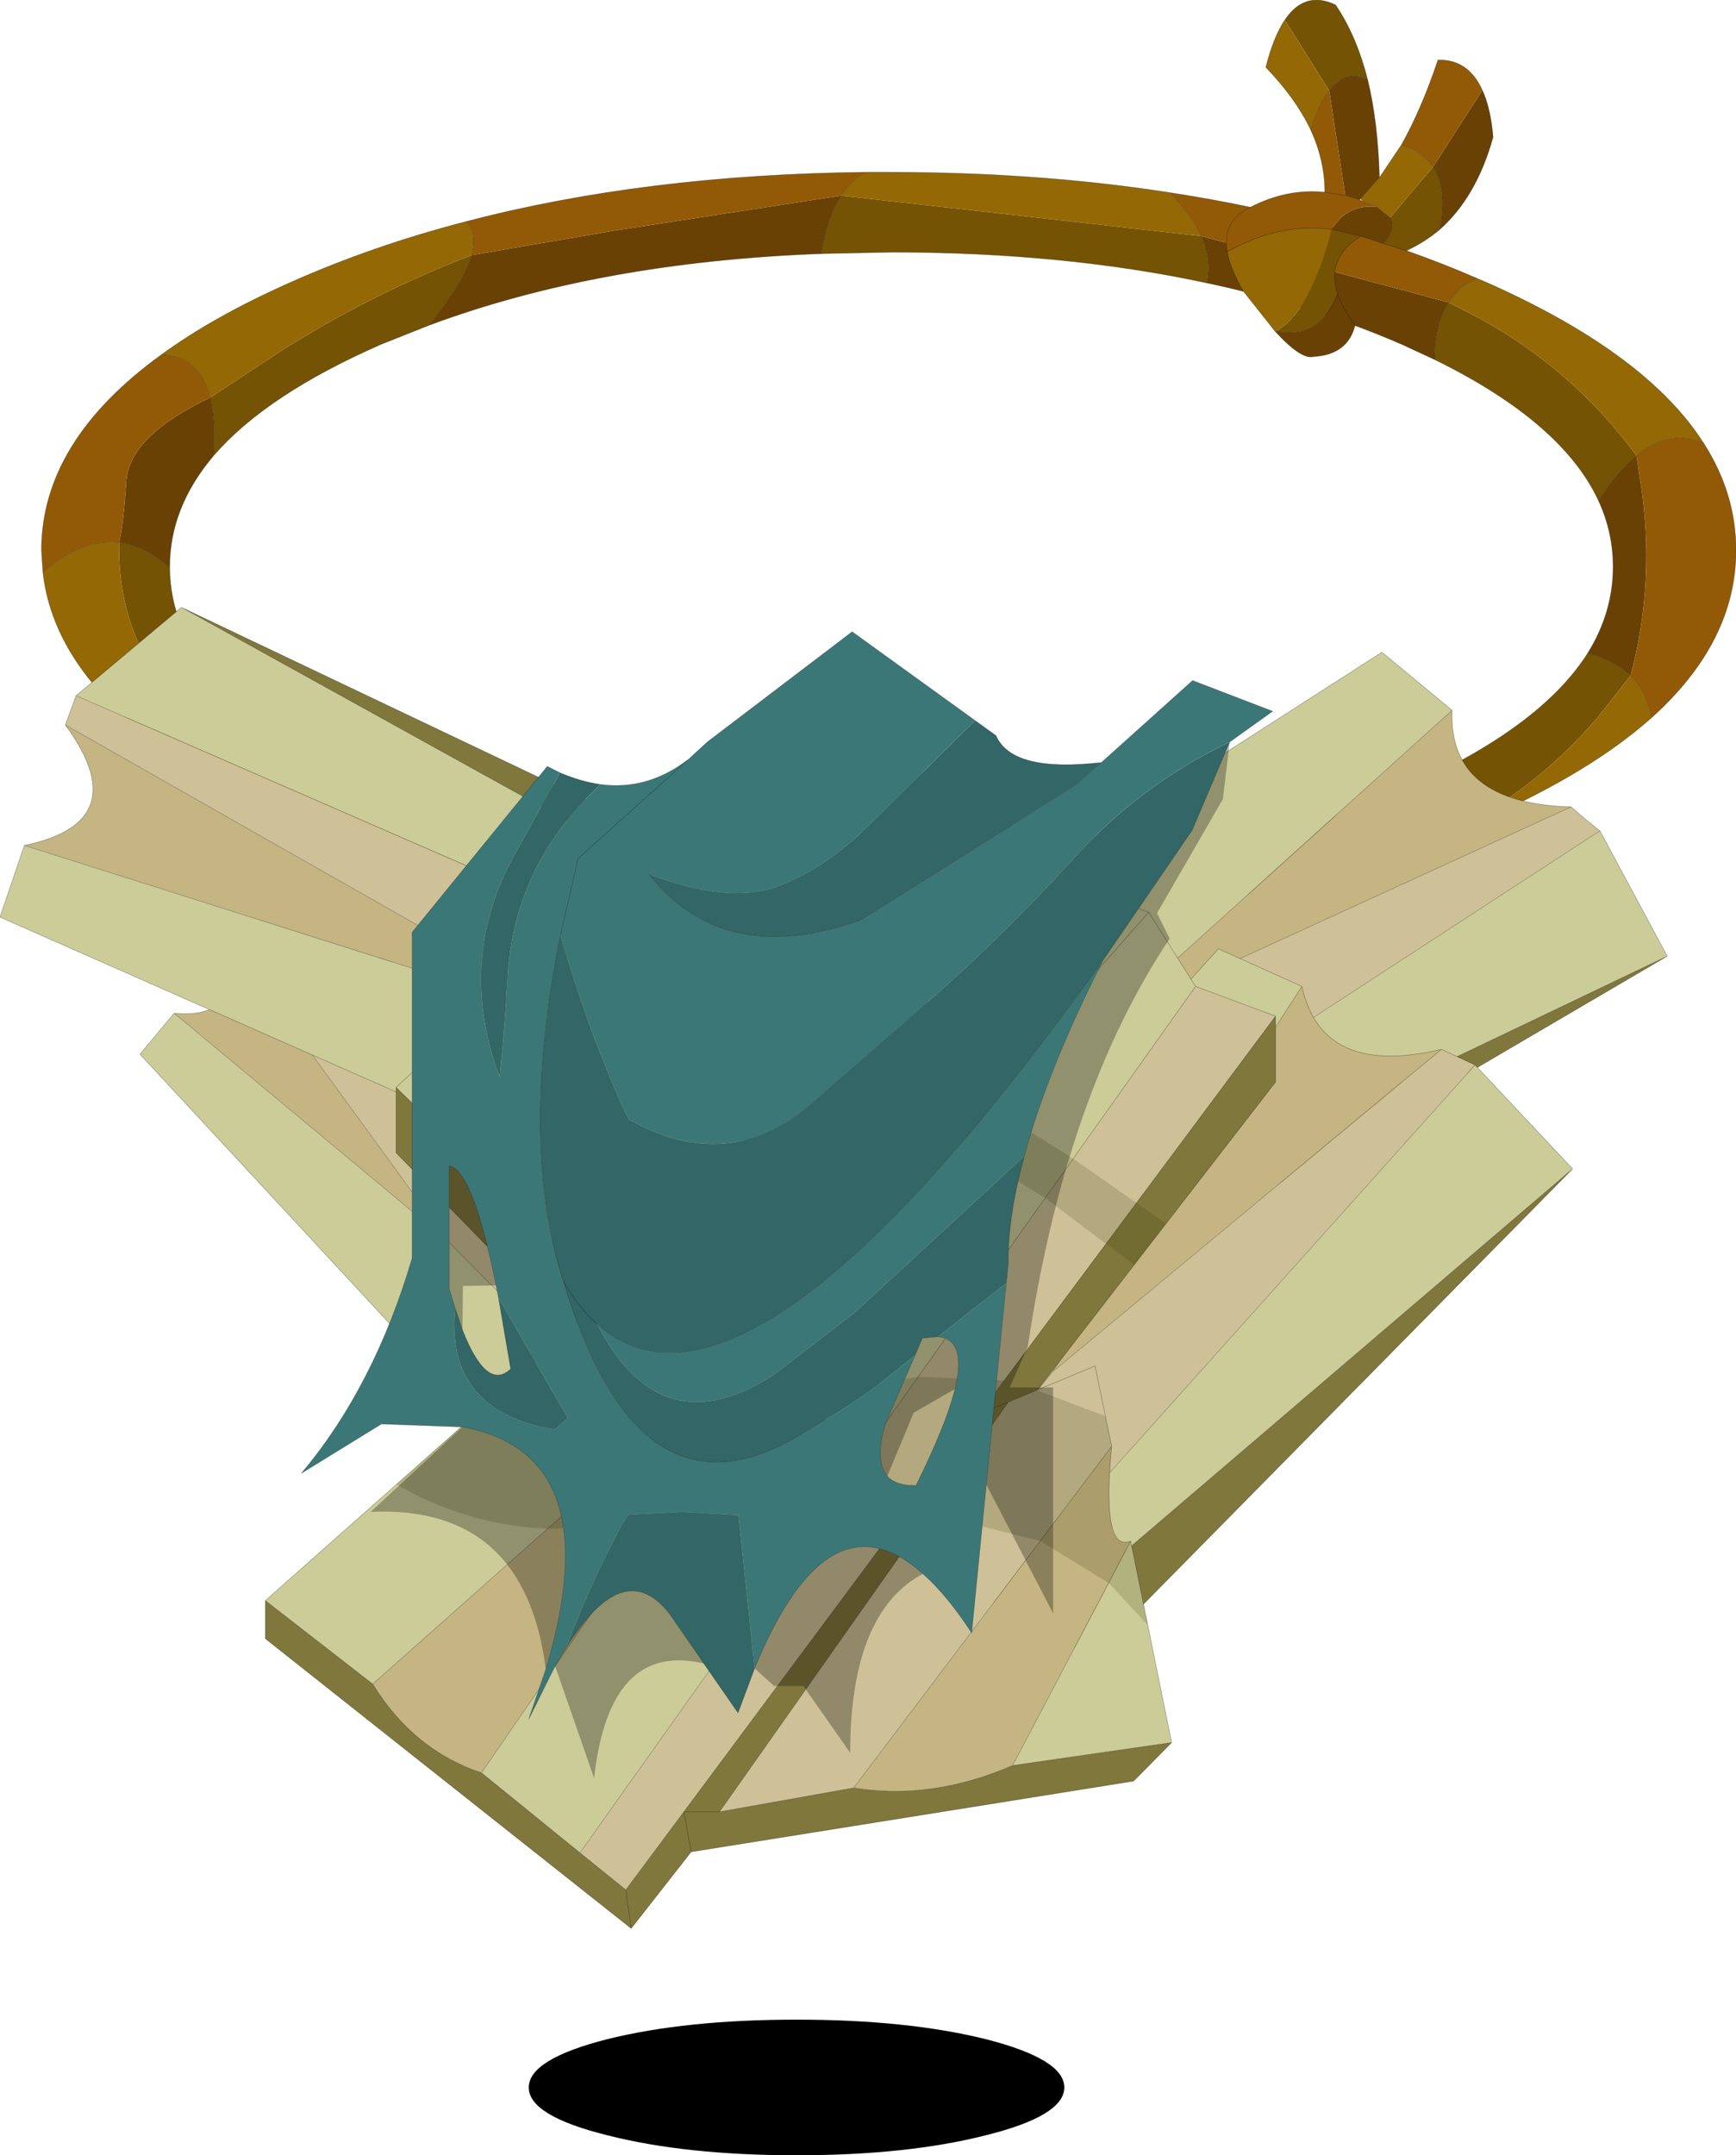
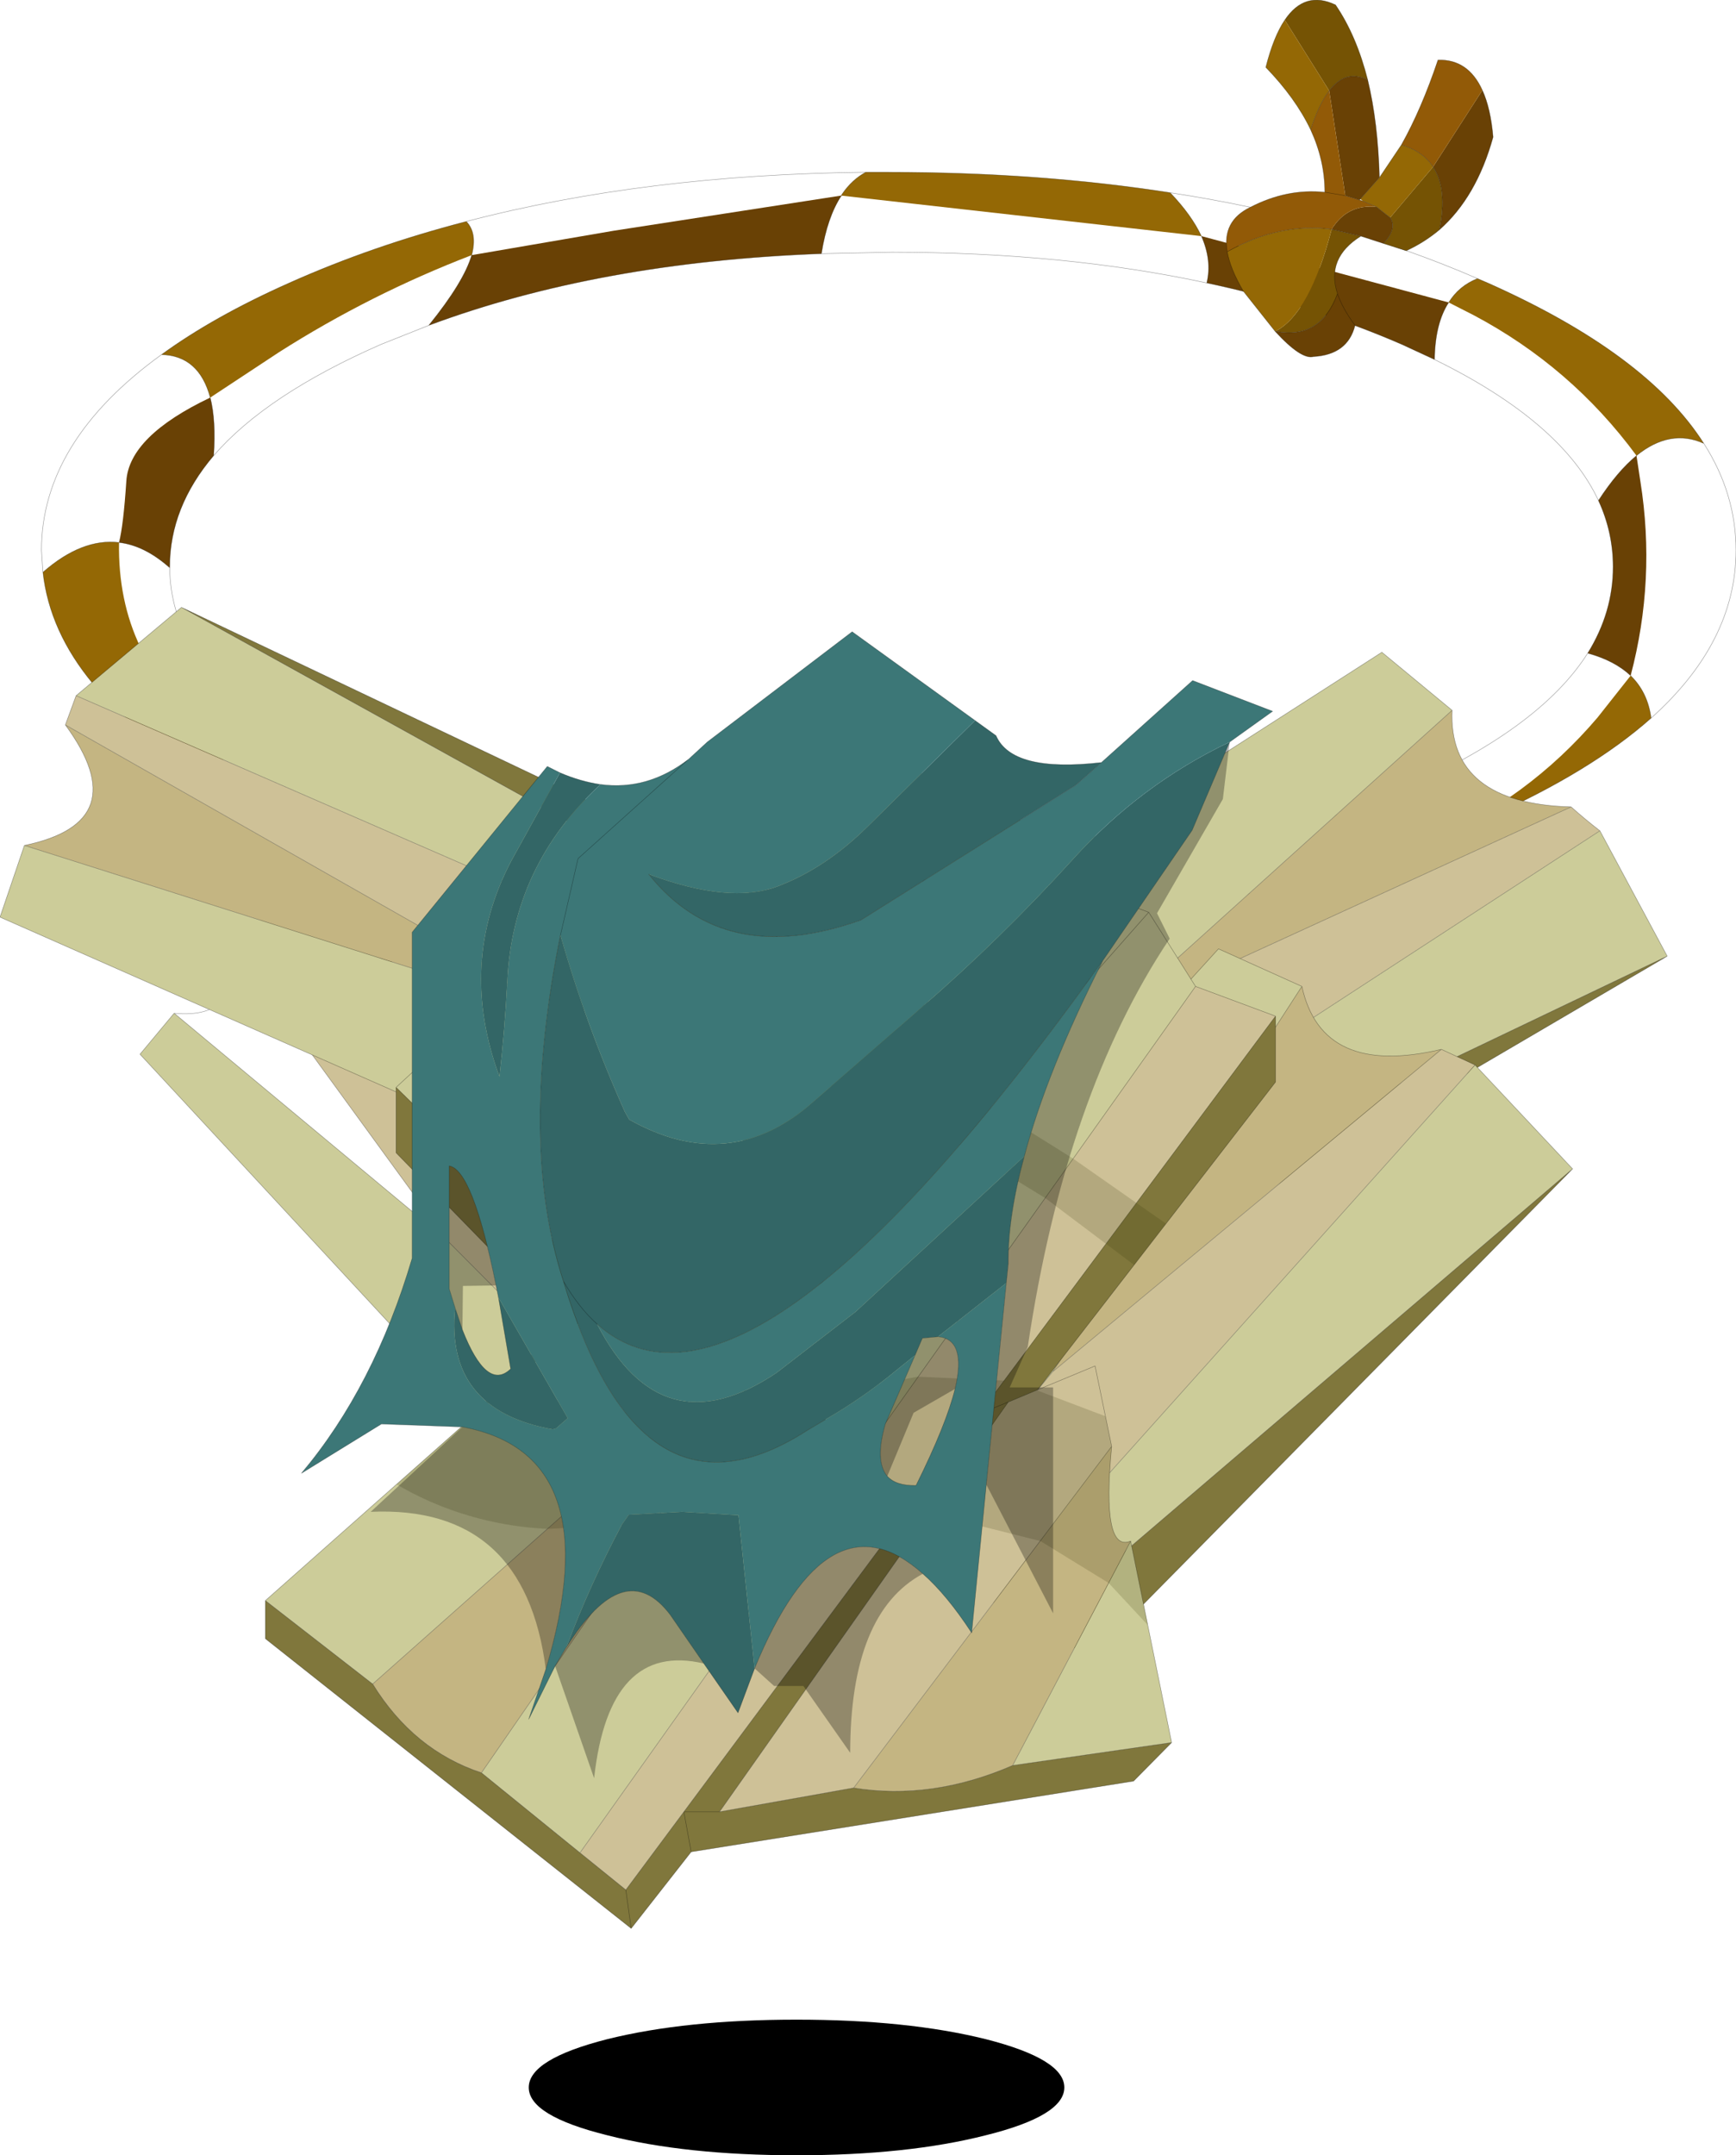
<svg xmlns="http://www.w3.org/2000/svg" xmlns:xlink="http://www.w3.org/1999/xlink" width="177.95px" height="220.9px">
  <g transform="matrix(1, 0, 0, 1, -202.15, 9.9)">
    <use xlink:href="#object-0" width="177.95" height="220.9" transform="matrix(1, 0, 0, 1, 202.15, -9.9)" />
  </g>
  <defs>
    <g transform="matrix(1, 0, 0, 1, 88.95, 110.45)" id="object-0">
      <use xlink:href="#object-1" width="173.7" height="77.5" transform="matrix(1, 0, 0, 1, -84.7, -92.8)" />
      <use xlink:href="#object-2" width="170.9" height="158.65" transform="matrix(1, 0, 0, 1, -88.95, -48.2)" />
      <use xlink:href="#object-4" width="122.15" height="182.25" transform="matrix(1, 0, 0, 1, -58.05, -110.45)" />
    </g>
    <g transform="matrix(1, 0, 0, 1, 84.7, 92.8)" id="object-1">
      <path fill-rule="evenodd" fill="#694105" stroke="none" d="M73.8 -43.5Q76.4 -47.7 76.4 -52.35Q76.4 -55.9 74.9 -59.15Q76.85 -62.15 78.8 -63.75L79.2 -61.1Q80.8 -51.05 78.2 -41.2Q76.55 -42.75 73.8 -43.5M58.1 -73.6L54.75 -75.15Q45.55 -79.15 34.75 -81.45Q35.3 -83.75 34.2 -86.25L59.55 -79.45Q58.15 -77.3 58.1 -73.6M-4.75 -84.45Q-27.55 -83.6 -45 -77.1Q-41.4 -81.55 -40.6 -84.3L-26.05 -86.8L-2.75 -90.4L-2.7 -90.4Q-4.15 -88.2 -4.75 -84.45M-67.05 -63.75Q-71.55 -58.45 -71.55 -52.35L-71.6 -52.3Q-74.15 -54.55 -76.75 -54.85Q-76.3 -56.6 -76 -61.15Q-75.7 -65.75 -67.4 -69.7Q-66.8 -67.35 -67.05 -63.75" />
-       <path fill-rule="evenodd" fill="#755304" stroke="none" d="M73.8 -43.5Q76.55 -42.75 78.2 -41.2L74.8 -36.9Q67.7 -28.55 57.5 -24.15L54.3 -23Q55 -26.05 49.55 -27.45L54.75 -29.55Q68.85 -35.7 73.8 -43.5M78.8 -63.75Q76.85 -62.15 74.9 -59.15Q71.15 -67.2 58.1 -73.6Q58.15 -77.3 59.55 -79.45L62.1 -78.15Q72.1 -72.85 78.8 -63.75M34.75 -81.45Q20.1 -84.6 2.45 -84.6L-4.75 -84.45Q-4.15 -88.2 -2.7 -90.4L34.2 -86.25Q35.3 -83.75 34.75 -81.45M-45 -77.1L-49.9 -75.15Q-61.65 -70 -67.05 -63.75Q-66.8 -67.35 -67.4 -69.7L-60.35 -74.35Q-51 -80.3 -40.6 -84.3Q-41.4 -81.55 -45 -77.1M-71.55 -52.25Q-71.5 -43.3 -61.7 -36.1Q-63.85 -35.3 -65.05 -34L-67.55 -35.75Q-76.95 -42.9 -76.75 -54.85Q-74.15 -54.55 -71.6 -52.3L-71.55 -52.25" />
-       <path fill-rule="evenodd" fill="#925a07" stroke="none" d="M78.2 -41.2Q80.8 -51.05 79.2 -61.1L78.8 -63.75Q82.25 -66.55 85.7 -65Q89 -59.85 89 -54.05Q89 -44.65 80.3 -36.85Q79.95 -39.5 78.2 -41.2M-61.7 -36.1Q-56.95 -32.65 -49.9 -29.55Q-28.25 -20.1 2.45 -20.1Q29.5 -20.1 49.55 -27.45Q55 -26.05 54.3 -23Q31.8 -15.3 2.15 -15.3Q-33.85 -15.3 -59.3 -26.65Q-63.3 -28.45 -66.65 -30.3Q-66.55 -32.5 -65.05 -34Q-63.85 -35.3 -61.7 -36.1M-84.55 -51.8L-84.7 -54.05Q-84.7 -65.2 -72.4 -74.1Q-68.55 -74 -67.4 -69.7Q-75.7 -65.75 -76 -61.15Q-76.3 -56.6 -76.75 -54.85Q-80.55 -55.3 -84.55 -51.8M-41.15 -87.75Q-22.8 -92.55 -0.2 -92.8Q-1.6 -92.05 -2.6 -90.6L-2.75 -90.4L-26.05 -86.8L-40.6 -84.3Q-40 -86.55 -41.15 -87.75M31 -90.7Q48.35 -88.05 62.5 -81.9Q60.6 -81.15 59.55 -79.45L34.2 -86.25Q33.2 -88.4 31 -90.7" />
      <path fill-rule="evenodd" fill="#993300" stroke="none" d="M-71.55 -52.35L-71.55 -52.25L-71.6 -52.3L-71.55 -52.35M-2.7 -90.4L-2.75 -90.4L-2.6 -90.6L-2.7 -90.4" />
      <path fill-rule="evenodd" fill="#946805" stroke="none" d="M85.7 -65Q82.25 -66.55 78.8 -63.75Q72.1 -72.85 62.1 -78.15L59.55 -79.45Q60.6 -81.15 62.5 -81.9L63.55 -81.45Q79.85 -74.2 85.7 -65M80.3 -36.85Q74.1 -31.35 63.55 -26.65L57.5 -24.15Q67.7 -28.55 74.8 -36.9L78.2 -41.2Q79.95 -39.5 80.3 -36.85M-66.65 -30.3Q-83.2 -39.65 -84.55 -51.8Q-80.55 -55.3 -76.75 -54.85Q-76.95 -42.9 -67.55 -35.75L-65.05 -34Q-66.55 -32.5 -66.65 -30.3M-72.4 -74.1Q-67.05 -78 -59.3 -81.45Q-50.8 -85.25 -41.15 -87.75Q-40 -86.55 -40.6 -84.3Q-51 -80.3 -60.35 -74.35L-67.4 -69.7Q-68.55 -74 -72.4 -74.1M-0.2 -92.8L2.15 -92.8Q17.55 -92.8 31 -90.7Q33.2 -88.4 34.2 -86.25L-2.7 -90.4L-2.6 -90.6Q-1.6 -92.05 -0.2 -92.8" />
      <path fill="none" stroke="#000000" stroke-opacity="0.4" stroke-width="0.05" stroke-linecap="round" stroke-linejoin="round" d="M74.9 -59.15Q76.4 -55.9 76.4 -52.35Q76.4 -47.7 73.8 -43.5Q76.55 -42.75 78.2 -41.2Q79.95 -39.5 80.3 -36.85Q89 -44.65 89 -54.05Q89 -59.85 85.7 -65Q82.25 -66.55 78.8 -63.75Q76.85 -62.15 74.9 -59.15Q71.15 -67.2 58.1 -73.6L54.75 -75.15Q45.55 -79.15 34.75 -81.45Q20.1 -84.6 2.45 -84.6L-4.75 -84.45Q-27.55 -83.6 -45 -77.1L-49.9 -75.15Q-61.65 -70 -67.05 -63.75Q-71.55 -58.45 -71.55 -52.35L-71.55 -52.25Q-71.5 -43.3 -61.7 -36.1Q-56.95 -32.65 -49.9 -29.55Q-28.25 -20.1 2.45 -20.1Q29.5 -20.1 49.55 -27.45L54.75 -29.55Q68.85 -35.7 73.8 -43.5M59.55 -79.45Q58.15 -77.3 58.1 -73.6M80.3 -36.85Q74.1 -31.35 63.55 -26.65L57.5 -24.15L54.3 -23Q31.8 -15.3 2.15 -15.3Q-33.85 -15.3 -59.3 -26.65Q-63.3 -28.45 -66.65 -30.3Q-83.2 -39.65 -84.55 -51.8L-84.7 -54.05Q-84.7 -65.2 -72.4 -74.1Q-67.05 -78 -59.3 -81.45Q-50.8 -85.25 -41.15 -87.75Q-22.8 -92.55 -0.2 -92.8L2.15 -92.8Q17.55 -92.8 31 -90.7Q48.35 -88.05 62.5 -81.9L63.55 -81.45Q79.85 -74.2 85.7 -65M62.5 -81.9Q60.6 -81.15 59.55 -79.45M34.2 -86.25Q35.3 -83.75 34.75 -81.45M49.55 -27.45Q55 -26.05 54.3 -23M-2.7 -90.4L-2.6 -90.6Q-1.6 -92.05 -0.2 -92.8M-40.6 -84.3Q-41.4 -81.55 -45 -77.1M-2.7 -90.4Q-4.15 -88.2 -4.75 -84.45M-41.15 -87.75Q-40 -86.55 -40.6 -84.3M-67.4 -69.7Q-66.8 -67.35 -67.05 -63.75M-76.75 -54.85Q-74.15 -54.55 -71.6 -52.3L-71.55 -52.25M-76.75 -54.85Q-80.55 -55.3 -84.55 -51.8M-65.05 -34Q-63.85 -35.3 -61.7 -36.1M-67.4 -69.7Q-68.55 -74 -72.4 -74.1M-65.05 -34Q-66.55 -32.5 -66.65 -30.3M31 -90.7Q33.2 -88.4 34.2 -86.25" />
    </g>
    <g transform="matrix(1, 0, 0, 1, 86.65, 66.7)" id="object-2">
      <use xlink:href="#object-3" width="170.9" height="158.65" transform="matrix(1, 0, 0, 1, -86.65, -66.7)" />
    </g>
    <g transform="matrix(1, 0, 0, 1, 86.65, 66.7)" id="object-3">
      <path fill-rule="evenodd" fill="#000000" stroke="none" d="M14.4 89.9Q6.35 91.95 -5 91.95Q-16.35 91.95 -24.4 89.9Q-32.45 87.9 -32.45 85Q-32.45 82.1 -24.4 80.05Q-16.35 78.05 -5 78.05Q6.35 78.05 14.4 80.05Q22.45 82.1 22.45 85Q22.45 87.9 14.4 89.9" />
      <path fill-rule="evenodd" fill="#cec197" stroke="none" d="M74.4 -46.25Q75.8 -45 77.35 -43.8L19.95 -6.4L12 -13.75L27.35 -24.7L74.4 -46.25" />
      <path fill-rule="evenodd" fill="#cccc99" stroke="none" d="M77.35 -43.8L84.25 -30.95L24.2 -2.25L19.95 -6.4L77.35 -43.8M-1.15 -26.05L55 -62.1L62.2 -56.15L27.35 -24.7L12 -13.75L-1.15 -26.05" />
      <path fill-rule="evenodd" fill="#80773c" stroke="none" d="M84.25 -30.95L28.3 1.85L23.85 4.85L-0.6 -18.85L-1.15 -26.05L12 -13.75L19.95 -6.4L24.2 -2.25L84.25 -30.95M28.3 1.85L24.2 -2.25L28.3 1.85" />
      <path fill-rule="evenodd" fill="#c4b582" stroke="none" d="M62.2 -56.15Q61.8 -46.6 74.4 -46.25L27.35 -24.7L62.2 -56.15" />
      <path fill="none" stroke="#000000" stroke-opacity="0.4" stroke-width="0.05" stroke-linecap="round" stroke-linejoin="round" d="M74.4 -46.25Q75.8 -45 77.35 -43.8L84.25 -30.95L28.3 1.85L23.85 4.85L-0.6 -18.85L-1.15 -26.05L55 -62.1L62.2 -56.15Q61.8 -46.6 74.4 -46.25L27.35 -24.7L12 -13.75L19.95 -6.4L77.35 -43.8M19.95 -6.4L24.2 -2.25L84.25 -30.95M24.2 -2.25L28.3 1.85M-1.15 -26.05L12 -13.75M27.35 -24.7L62.2 -56.15" />
      <path fill-rule="evenodd" fill="#c4b582" stroke="none" d="M46.8 -27.85Q48.85 -18.5 61.1 -21.4L21.25 11.65L46.8 -27.85" />
      <path fill-rule="evenodd" fill="#cec197" stroke="none" d="M61.1 -21.4L64.55 -19.8L18.85 31.2L9.2 26.15L21.25 11.65L61.1 -21.4" />
      <path fill-rule="evenodd" fill="#cccc99" stroke="none" d="M64.55 -19.8L74.55 -9.15L23.95 34.1L18.85 31.2L64.55 -19.8M-6.65 17.65L38.25 -31.7L46.8 -27.85L21.25 11.65L9.2 26.15L-6.65 17.65" />
-       <path fill-rule="evenodd" fill="#80773c" stroke="none" d="M74.55 -9.15L29 37.05L25.45 41.05L-4.2 24.5L-6.65 17.65L9.2 26.15L18.85 31.2L23.95 34.1L29 37.05L23.95 34.1L74.55 -9.15" />
+       <path fill-rule="evenodd" fill="#80773c" stroke="none" d="M74.55 -9.15L29 37.05L25.45 41.05L-4.2 24.5L-6.65 17.65L18.85 31.2L23.95 34.1L29 37.05L23.95 34.1L74.55 -9.15" />
      <path fill="none" stroke="#000000" stroke-opacity="0.4" stroke-width="0.05" stroke-linecap="round" stroke-linejoin="round" d="M46.8 -27.85Q48.85 -18.5 61.1 -21.4L64.55 -19.8L74.55 -9.15L29 37.05L25.45 41.05L-4.2 24.5L-6.65 17.65L38.25 -31.7L46.8 -27.85L21.25 11.65L61.1 -21.4M9.2 26.15L18.85 31.2L64.55 -19.8M9.2 26.15L21.25 11.65M-6.65 17.65L9.2 26.15M23.95 34.1L29 37.05M18.85 31.2L23.95 34.1L74.55 -9.15" />
-       <path fill-rule="evenodd" fill="#c4b582" stroke="none" d="M-68.8 -25.1Q-61.6 -24.4 -62.95 -32.25L-40.75 -1.75L-68.8 -25.1" />
      <path fill-rule="evenodd" fill="#cec197" stroke="none" d="M-62.95 -32.25L-61.55 -33.95L-26.15 3.75L-30.65 8.4L-40.75 -1.75L-62.95 -32.25" />
      <path fill-rule="evenodd" fill="#cccc99" stroke="none" d="M-61.55 -33.95L-52.85 -37.7L-23.6 1.35L-26.15 3.75L-61.55 -33.95M-38.1 16L-72.3 -20.9L-68.8 -25.1L-40.75 -1.75L-30.65 8.4L-38.1 16" />
      <path fill-rule="evenodd" fill="#80773c" stroke="none" d="M-52.85 -37.7L-21.05 -1.05L-18.3 1.9L-32.75 16L-38.1 16L-30.65 8.4L-26.15 3.75L-23.6 1.35L-52.85 -37.7M-21.05 -1.05L-23.6 1.35L-21.05 -1.05" />
      <path fill="none" stroke="#000000" stroke-opacity="0.4" stroke-width="0.05" stroke-linecap="round" stroke-linejoin="round" d="M-68.8 -25.1Q-61.6 -24.4 -62.95 -32.25L-61.55 -33.95L-52.85 -37.7L-21.05 -1.05L-18.3 1.9L-32.75 16L-38.1 16L-72.3 -20.9L-68.8 -25.1L-40.75 -1.75L-62.95 -32.25M-26.15 3.75L-23.6 1.35L-52.85 -37.7M-23.6 1.35L-21.05 -1.05M-38.1 16L-30.65 8.4L-40.75 -1.75M-30.65 8.4L-26.15 3.75L-61.55 -33.95" />
      <path fill-rule="evenodd" fill="#cccc99" stroke="none" d="M-86.65 -34.95L-84.15 -42.3L-25.6 -23.75L-3.35 -14.75L-9.7 -1L-86.65 -34.95M-78.85 -57.65L-68.05 -66.7L2.7 -27.55L0.45 -23.1L-78.85 -57.65" />
      <path fill-rule="evenodd" fill="#c4b582" stroke="none" d="M-84.15 -42.3Q-72.65 -44.7 -79.95 -54.65L-25.6 -23.75L-84.15 -42.3" />
      <path fill-rule="evenodd" fill="#cec197" stroke="none" d="M-79.95 -54.65L-78.85 -57.65L0.45 -23.1L-3.35 -14.75L-25.6 -23.75L-79.95 -54.65" />
      <path fill-rule="evenodd" fill="#80773c" stroke="none" d="M-68.05 -66.7L5 -31.95L11.2 -29.3L-1.55 -3.45L-9.7 -1L-3.35 -14.75L0.45 -23.1L2.7 -27.55L5 -31.95L2.7 -27.55L-68.05 -66.7" />
      <path fill="none" stroke="#000000" stroke-opacity="0.4" stroke-width="0.05" stroke-linecap="round" stroke-linejoin="round" d="M-86.65 -34.95L-84.15 -42.3Q-72.65 -44.7 -79.95 -54.65L-78.85 -57.65L-68.05 -66.7L5 -31.95L11.2 -29.3L-1.55 -3.45L-9.7 -1L-86.65 -34.95M-3.35 -14.75L0.45 -23.1L-78.85 -57.65M-3.35 -14.75L-25.6 -23.75L-84.15 -42.3M-9.7 -1L-3.35 -14.75M2.7 -27.55L5 -31.95M0.45 -23.1L2.7 -27.55L-68.05 -66.7M-25.6 -23.75L-79.95 -54.65" />
      <path fill-rule="evenodd" fill="#cccc99" stroke="none" d="M0.45 -60.6L5.8 -56.2L-23.65 -20.85L-36.45 -8.1L-46.05 -17.5L0.45 -60.6M16.95 -47.05L21.65 -36.1L23.95 -38.1L31.1 -35.45L35.9 -27.85L-27.2 60.95L-37.3 52.75L-3.5 3.75L-48.45 43.65L-59.45 35.1L-28.25 7.45L-18.7 -1L21.65 -36.1L-27.55 0.75L-30.6 -2.45L16.95 -47.05M29.25 29L33.45 49.65L17.15 52L29.25 29M31.1 -35.45L-3.5 3.75L31.1 -35.45" />
      <path fill-rule="evenodd" fill="#c4b582" stroke="none" d="M5.8 -56.2Q4.9 -47.15 14.8 -48.85L-23.65 -20.85L5.8 -56.2M27.3 19.3Q26.25 30.25 29.25 29L17.15 52Q8.85 55.6 0.85 54.3L27.3 19.3M-48.45 43.65L-3.5 3.75L-37.3 52.75Q-44.25 50.45 -48.45 43.65" />
      <path fill-rule="evenodd" fill="#cec197" stroke="none" d="M14.8 -48.85L16.95 -47.05L-30.6 -2.45L-36.45 -8.1L-23.65 -20.85L14.8 -48.85M35.9 -27.85L44.1 -24.8L13.75 15.95L13.75 16L-16.55 56.75L-22.5 64.75L-27.2 60.95L35.9 -27.85M19.7 13.5L25.6 11.05L27.3 19.3L0.85 54.3L-12.9 56.75L16.7 14.75L19.7 13.5" />
      <path fill-rule="evenodd" fill="#80773c" stroke="none" d="M44.1 -24.8L44.1 -18.05L19.7 13.5L16.7 14.75L-12.9 56.75L-16.55 56.75L-12.9 56.75L0.85 54.3Q8.85 55.6 17.15 52L33.45 49.65L29.55 53.6L-15.8 60.85L-21.95 68.7L-59.45 39L-59.45 35.1L-48.45 43.65Q-44.25 50.45 -37.3 52.75L-27.2 60.95L-22.5 64.75L-21.95 68.7L-22.5 64.75L-16.55 56.75L13.75 16L13.75 15.95L16.7 14.75L13.75 15.95L44.1 -24.8M-28.25 7.45L-46.05 -10.8L-46.05 -17.5L-36.45 -8.1L-30.6 -2.45L-27.55 0.75L-24.55 3.95L-27.55 0.75L21.65 -36.1L-18.7 -1L-24.55 3.95L-28.25 7.45M-15.8 60.85L-16.55 56.75L-15.8 60.85" />
      <path fill="none" stroke="#000000" stroke-opacity="0.4" stroke-width="0.05" stroke-linecap="round" stroke-linejoin="round" d="M0.45 -60.6L5.8 -56.2Q4.9 -47.15 14.8 -48.85L16.95 -47.05L21.65 -36.1L23.95 -38.1L31.1 -35.45L35.9 -27.85L44.1 -24.8L44.1 -18.05L19.7 13.5L25.6 11.05L27.3 19.3Q26.25 30.25 29.25 29L33.45 49.65L29.55 53.6L-15.8 60.85L-21.95 68.7L-59.45 39L-59.45 35.1L-28.25 7.45L-46.05 -10.8L-46.05 -17.5L0.45 -60.6M-36.45 -8.1L-23.65 -20.85L5.8 -56.2M-36.45 -8.1L-30.6 -2.45L16.95 -47.05M-46.05 -17.5L-36.45 -8.1M-27.55 0.75L-24.55 3.95L-18.7 -1L21.65 -36.1L-27.55 0.75L-30.6 -2.45M-24.55 3.95L-28.25 7.45M-59.45 35.1L-48.45 43.65L-3.5 3.75L31.1 -35.45M-16.55 56.75L-12.9 56.75L16.7 14.75L13.75 15.95L13.75 16L-16.55 56.75L-15.8 60.85M-27.2 60.95L-37.3 52.75Q-44.25 50.45 -48.45 43.65M-22.5 64.75L-27.2 60.95L35.9 -27.85M-21.95 68.7L-22.5 64.75L-16.55 56.75M-3.5 3.75L-37.3 52.75M19.7 13.5L16.7 14.75M0.85 54.3Q8.85 55.6 17.15 52L29.25 29M17.15 52L33.45 49.65M0.85 54.3L27.3 19.3M-23.65 -20.85L14.8 -48.85M44.1 -24.8L13.75 15.95M-12.9 56.75L0.85 54.3" />
      <path fill-rule="evenodd" fill="#333300" fill-opacity="0.169" stroke="none" d="M32.85 -3.55L29.6 0.7L20.5 -6.15L10.65 -12.2L-2.45 -18.05L-10.8 -21.05L-19.7 -23.7L-35.2 -27.55L-15.9 -45.45L-8.9 -38.6L-1.25 -30L5 -23.6L14 -16.05L23.35 -10.2L32.85 -3.55M27.3 19.3Q26.25 30.25 29.25 29L31 37.6L27 33.3L20 29L8.7 26.15L16.7 14.75L19.65 13.55L26.65 16.2L27.3 19.3M16.3 12.55L13.75 15.95L13.75 16L6.4 25.9L-1.95 25.4L-19.7 27.2L-30.5 27.75Q-37.85 27.4 -44.35 24.1L-46 23.2L-34.6 13.05Q-27.2 15.65 -19.35 16.1L-17.45 16.15L-11.75 15.7L7.45 12.15L16.3 12.55" />
    </g>
    <g transform="matrix(1, 0, 0, 1, 58.05, 110.45)" id="object-4">
      <path fill-rule="evenodd" fill="#000000" fill-opacity="0.29" stroke="none" d="M24.1 -12L33.25 -25.35L37.1 -34.4L36.4 -28.55L29.65 -16.85L30.95 -14.25Q20.25 1.75 16.4 27.6L14.55 31.75L19 31.75L19 54.9L12.15 41.7L14.2 21.05L14.4 19.1Q14.35 14.25 16.05 8.05Q18.35 -0.65 24.1 -12M-41.55 35.8Q-26.4 38.6 -33 60.65Q-35.15 43.8 -50.95 44.5L-41.55 35.8M-32.05 60.3L-30.95 58.45L-30.9 58.4Q-24.95 48.85 -20.25 55.05L-16.8 60.05Q-26.5 57.75 -28.05 71.8L-32.05 60.3M-11.6 60.55Q-4.05 42.2 5.65 50.85Q-1.8 54.85 -1.8 69.2L-6.6 62.35L-9.6 62.35L-11.6 60.55M4.85 28.45L5.6 26.7L7.2 26.55Q10.15 26.8 8.95 31.9L4.7 34.35L2 40.85Q0.7 39.3 1.8 35.5L4.85 28.45M-42.3 23.6L-42.9 21.65L-42.9 9.05Q-40.5 9.45 -38.1 21.3L-41.5 21.35L-41.55 25.85L-42.3 23.6" />
      <path fill-rule="evenodd" fill="#336666" stroke="none" d="M37.1 -34.4L33.25 -25.35L24.1 -12Q-12.4 39.05 -27.75 25.25Q-21.1 38.15 -9.35 30.25L-1.25 24L16.05 8.05Q14.35 14.25 14.4 19.1L14.2 21.05L7.2 26.55L5.6 26.7L4.85 28.45L3.05 29.9Q-0.45 32.8 -4.35 35.05L-6.2 36.15Q-23.3 47.2 -31.2 20.85Q-35.8 6.65 -31.5 -14.6Q-28.85 -5.3 -24.9 3.5L-24.45 4.3Q-14.15 10.1 -5.55 2.45L5.35 -7.05Q13.6 -14.2 21 -22.35Q27.95 -30.05 37.1 -34.4M23.95 -32.3L21.35 -30L-0.7 -16.15Q-14.75 -11.15 -22.45 -20.85Q-14.15 -17.75 -9.25 -19.6Q-4.35 -21.45 -0.05 -25.7L11 -36.6L13.15 -35.05Q14.8 -31.25 23.95 -32.3M-27.4 -30.05Q-36.4 -21.75 -36.95 -9.85Q-37.2 -5 -37.75 -0.1Q-42.05 -11.7 -36.55 -22.2L-31.55 -31.25Q-29.45 -30.35 -27.4 -30.05M-30.95 58.45L-30.95 58.4L-30.9 58.4Q-28.5 52 -25.2 45.8L-24.5 44.8L-19.05 44.5L-13.25 44.85L-11.6 60.55L-13.3 65.1L-16.8 60.05L-20.25 55.05Q-24.95 48.85 -30.9 58.4L-30.95 58.45M-31.2 20.85Q-29.65 23.55 -27.75 25.25Q-29.65 23.55 -31.2 20.85M-42.3 23.6L-41.55 25.85Q-39.05 32.2 -36.6 29.85L-37.85 22.55L-30.75 34.9L-31.95 35.95L-32.3 36.05Q-43.35 34.05 -42.3 23.6" />
      <path fill-rule="evenodd" fill="#3c7777" stroke="none" d="M24.1 -12Q18.35 -0.65 16.05 8.05L-1.25 24L-9.35 30.25Q-21.1 38.15 -27.75 25.25Q-12.4 39.05 24.1 -12M14.2 21.05L12.15 41.7L10.65 56.9Q8.1 53 5.65 50.85Q-4.05 42.2 -11.6 60.55L-13.25 44.85L-19.05 44.5L-24.5 44.8L-25.2 45.8Q-28.5 52 -30.9 58.4L-30.95 58.4L-30.95 58.45L-32.05 60.3L-34.75 65.75L-33 60.65Q-26.4 38.6 -41.55 35.8L-49.85 35.5L-58.05 40.55Q-50.6 31.7 -46.7 18.5L-46.7 -14.9L-32.85 -31.9L-31.55 -31.25L-36.55 -22.2Q-42.05 -11.7 -37.75 -0.1Q-37.2 -5 -36.95 -9.85Q-36.4 -21.75 -27.4 -30.05Q-22.55 -29.4 -18.35 -32.65L-16.45 -34.4L-1.6 -45.7L11 -36.6L-0.05 -25.7Q-4.35 -21.45 -9.25 -19.6Q-14.15 -17.75 -22.45 -20.85Q-14.75 -11.15 -0.7 -16.15L21.35 -30L23.95 -32.3L33.3 -40.7L41.5 -37.55L37.1 -34.4Q27.95 -30.05 21 -22.35Q13.6 -14.2 5.35 -7.05L-5.55 2.45Q-14.15 10.1 -24.45 4.3L-24.9 3.5Q-28.85 -5.3 -31.5 -14.6L-29.7 -22.45L-18.35 -32.65L-29.7 -22.45L-31.5 -14.6Q-35.8 6.65 -31.2 20.85Q-23.3 47.2 -6.2 36.15L-4.35 35.05Q-0.45 32.8 3.05 29.9L4.85 28.45L1.8 35.5Q0.7 39.3 2 40.85Q2.9 41.85 4.95 41.8Q8.05 35.55 8.95 31.9Q10.15 26.8 7.2 26.55L14.2 21.05M-38.1 21.3Q-40.5 9.45 -42.9 9.05L-42.9 21.65L-42.3 23.6Q-43.35 34.05 -32.3 36.05L-31.95 35.95L-30.75 34.9L-37.85 22.55L-38.1 21.3" />
      <path fill="none" stroke="#000000" stroke-opacity="0.361" stroke-width="0.05" stroke-linecap="round" stroke-linejoin="round" d="M37.1 -34.4L33.25 -25.35L24.1 -12Q18.35 -0.65 16.05 8.05Q14.35 14.25 14.4 19.1L14.2 21.05L12.15 41.7L10.65 56.9Q8.1 53 5.65 50.85Q-4.05 42.2 -11.6 60.55L-13.3 65.1L-16.8 60.05L-20.25 55.05Q-24.95 48.85 -30.9 58.4L-30.95 58.45L-32.05 60.3L-34.75 65.75L-33 60.65Q-26.4 38.6 -41.55 35.8L-49.85 35.5L-58.05 40.55Q-50.6 31.7 -46.7 18.5L-46.7 -14.9L-32.85 -31.9L-31.55 -31.25Q-29.45 -30.35 -27.4 -30.05Q-22.55 -29.4 -18.35 -32.65L-16.45 -34.4L-1.6 -45.7L11 -36.6L13.15 -35.05Q14.8 -31.25 23.95 -32.3L33.3 -40.7L41.5 -37.55L37.1 -34.4M23.95 -32.3L21.35 -30L-0.7 -16.15Q-14.75 -11.15 -22.45 -20.85M-18.35 -32.65L-29.7 -22.45L-31.5 -14.6Q-35.8 6.65 -31.2 20.85Q-23.3 47.2 -6.2 36.15L-4.35 35.05M7.2 26.55L5.6 26.7L4.85 28.45L1.8 35.5Q0.7 39.3 2 40.85Q2.9 41.85 4.95 41.8Q8.05 35.55 8.95 31.9Q10.15 26.8 7.2 26.55M-27.75 25.25Q-29.65 23.55 -31.2 20.85M-38.1 21.3Q-40.5 9.45 -42.9 9.05L-42.9 21.65L-42.3 23.6L-41.55 25.85Q-39.05 32.2 -36.6 29.85L-37.85 22.55L-38.1 21.3M-27.75 25.25Q-12.4 39.05 24.1 -12" />
      <path fill-rule="evenodd" fill="#755304" stroke="none" d="M51.25 -102.25Q49 -103.4 47.3 -101.15L42.75 -108.4Q44.8 -111.45 47.95 -109.95Q50.1 -106.8 51.25 -102.25M58.6 -86.9Q57.05 -85.6 55.2 -84.75L52.85 -85.5Q54.3 -87 53.55 -88.15L57.95 -93.35Q59.45 -91.05 58.6 -86.9M50.55 -86.25Q46.95 -84 48.15 -80.35Q46.4 -75.6 41.8 -76.5Q45.3 -78.3 47.55 -86.95L50.55 -86.25" />
      <path fill-rule="evenodd" fill="#694105" stroke="none" d="M47.3 -101.15Q49 -103.4 51.25 -102.25Q52.3 -97.9 52.45 -92.25L50.5 -90.05L50.4 -89.95L48.95 -90.4L47.3 -101.15M63 -101.2Q63.85 -99.35 64.1 -96.4Q62.4 -90.25 58.6 -86.9Q59.45 -91.05 57.95 -93.35L63 -101.2M52.85 -85.5L50.55 -86.25L47.55 -86.95Q49.15 -89.55 52.15 -89.25L53.55 -88.15Q54.3 -87 52.85 -85.5M48.15 -80.35Q48.65 -78.85 49.95 -77.1Q49.2 -74.1 45.7 -73.9Q44.45 -73.55 41.75 -76.5L41.8 -76.5Q46.4 -75.6 48.15 -80.35" />
      <path fill-rule="evenodd" fill="#946805" stroke="none" d="M42.75 -108.4L47.3 -101.15Q46.25 -99.8 45.4 -97.15Q43.85 -100.4 40.8 -103.55Q41.6 -106.7 42.75 -108.4M50.5 -90.05L52.45 -92.25L54.7 -95.6Q56.9 -94.95 57.95 -93.35L53.55 -88.15L52.15 -89.25L50.75 -89.85L50.5 -90.05M41.75 -76.5L38.5 -80.6Q37.15 -82.9 36.85 -84.65Q42.2 -87.65 47.55 -86.95Q45.3 -78.3 41.8 -76.5L41.75 -76.5" />
      <path fill-rule="evenodd" fill="#925a07" stroke="none" d="M47.3 -101.15L48.95 -90.4L50.4 -89.95L50.75 -89.85L52.15 -89.25Q49.15 -89.55 47.55 -86.95Q42.2 -87.65 36.85 -84.65Q36.3 -87.8 39.2 -89.2Q42.95 -91.15 46.85 -90.75Q46.85 -94 45.4 -97.15Q46.25 -99.8 47.3 -101.15M54.7 -95.6Q56.75 -99.25 58.45 -104.3Q61.55 -104.4 63 -101.2L57.95 -93.35Q56.9 -94.95 54.7 -95.6M46.85 -90.75L48.95 -90.4L46.85 -90.75" />
      <path fill="none" stroke="#000000" stroke-opacity="0.4" stroke-width="0.05" stroke-linecap="round" stroke-linejoin="round" d="M47.3 -101.15Q49 -103.4 51.25 -102.25Q50.1 -106.8 47.95 -109.95Q44.8 -111.45 42.75 -108.4Q41.6 -106.7 40.8 -103.55Q43.85 -100.4 45.4 -97.15Q46.85 -94 46.85 -90.75Q42.95 -91.15 39.2 -89.2Q36.3 -87.8 36.85 -84.65Q37.15 -82.9 38.5 -80.6L41.75 -76.5Q44.45 -73.55 45.7 -73.9Q49.2 -74.1 49.95 -77.1Q48.65 -78.85 48.15 -80.35Q46.95 -84 50.55 -86.25L52.85 -85.5L55.2 -84.75Q57.05 -85.6 58.6 -86.9Q62.4 -90.25 64.1 -96.4Q63.85 -99.35 63 -101.2Q61.55 -104.4 58.45 -104.3Q56.75 -99.25 54.7 -95.6Q56.9 -94.95 57.95 -93.35Q59.45 -91.05 58.6 -86.9M48.95 -90.4L50.4 -89.95L50.5 -90.05L52.45 -92.25Q52.3 -97.9 51.25 -102.25M45.4 -97.15Q46.25 -99.8 47.3 -101.15M54.7 -95.6L52.45 -92.25M50.75 -89.85L50.4 -89.95M48.95 -90.4L46.85 -90.75M50.75 -89.85L52.15 -89.25L53.55 -88.15Q54.3 -87 52.85 -85.5M41.8 -76.5L41.75 -76.5M50.55 -86.25L47.55 -86.95Q42.2 -87.65 36.85 -84.65M41.8 -76.5Q46.4 -75.6 48.15 -80.35" />
    </g>
  </defs>
</svg>